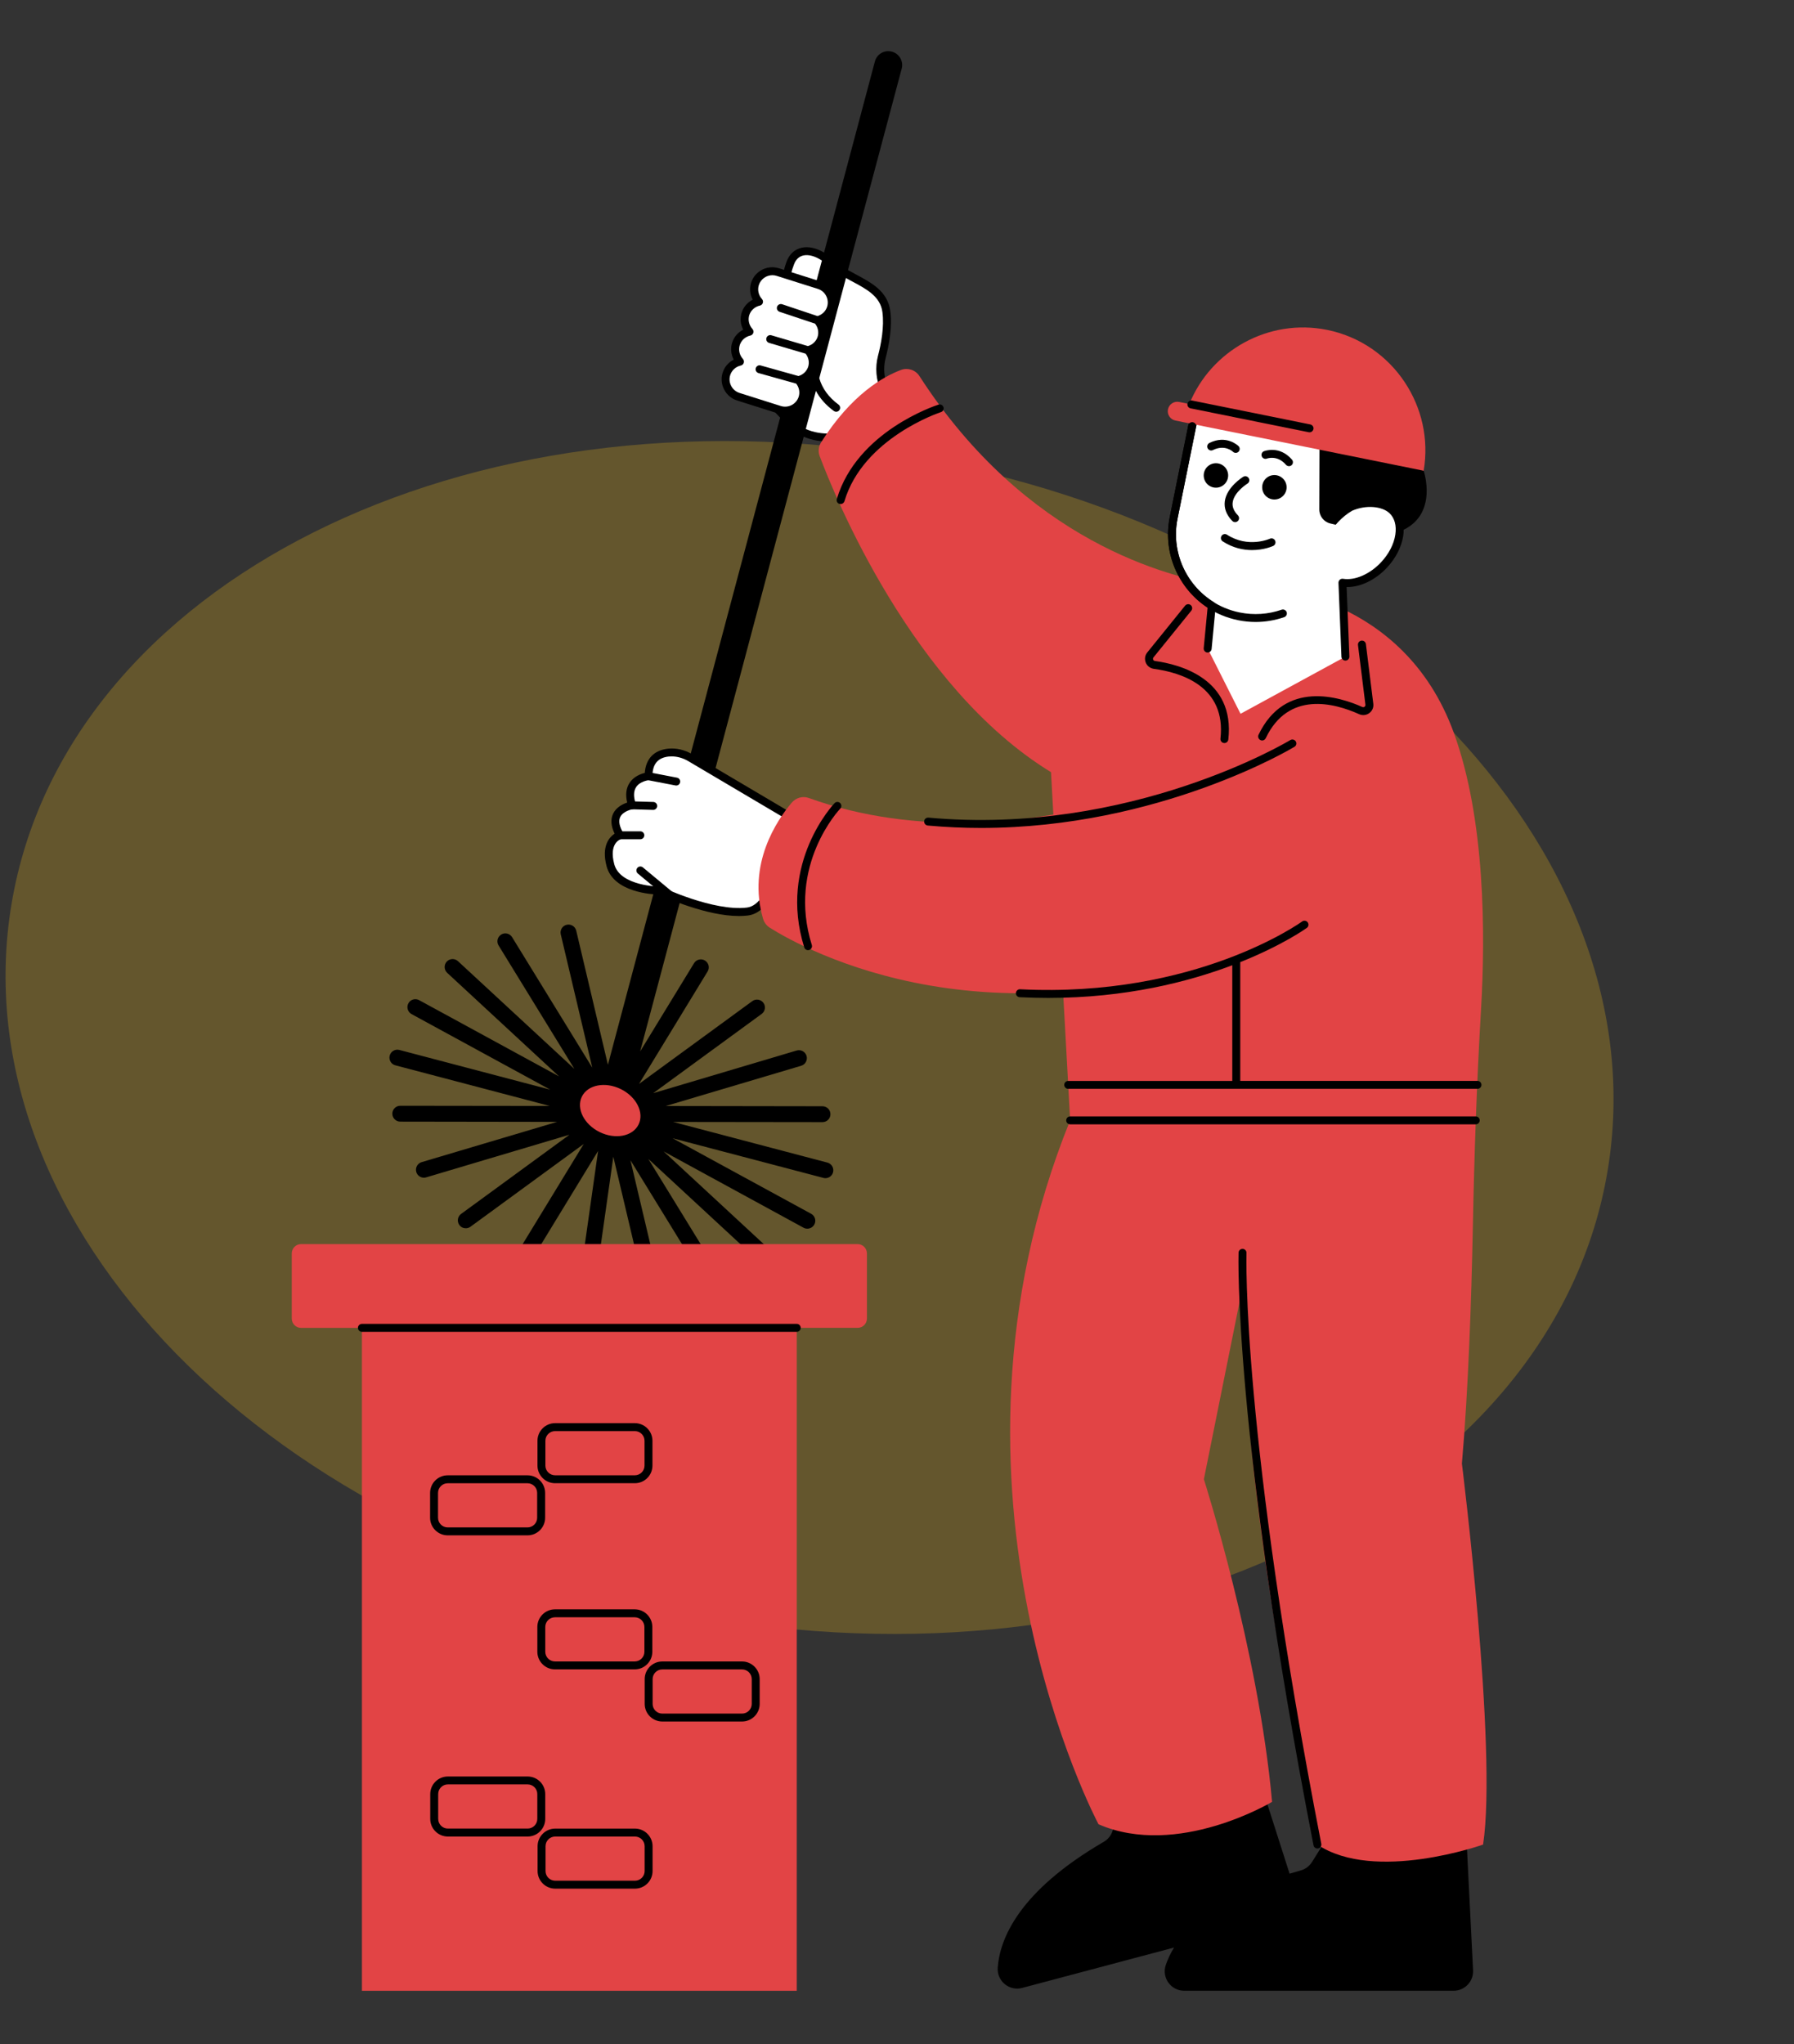
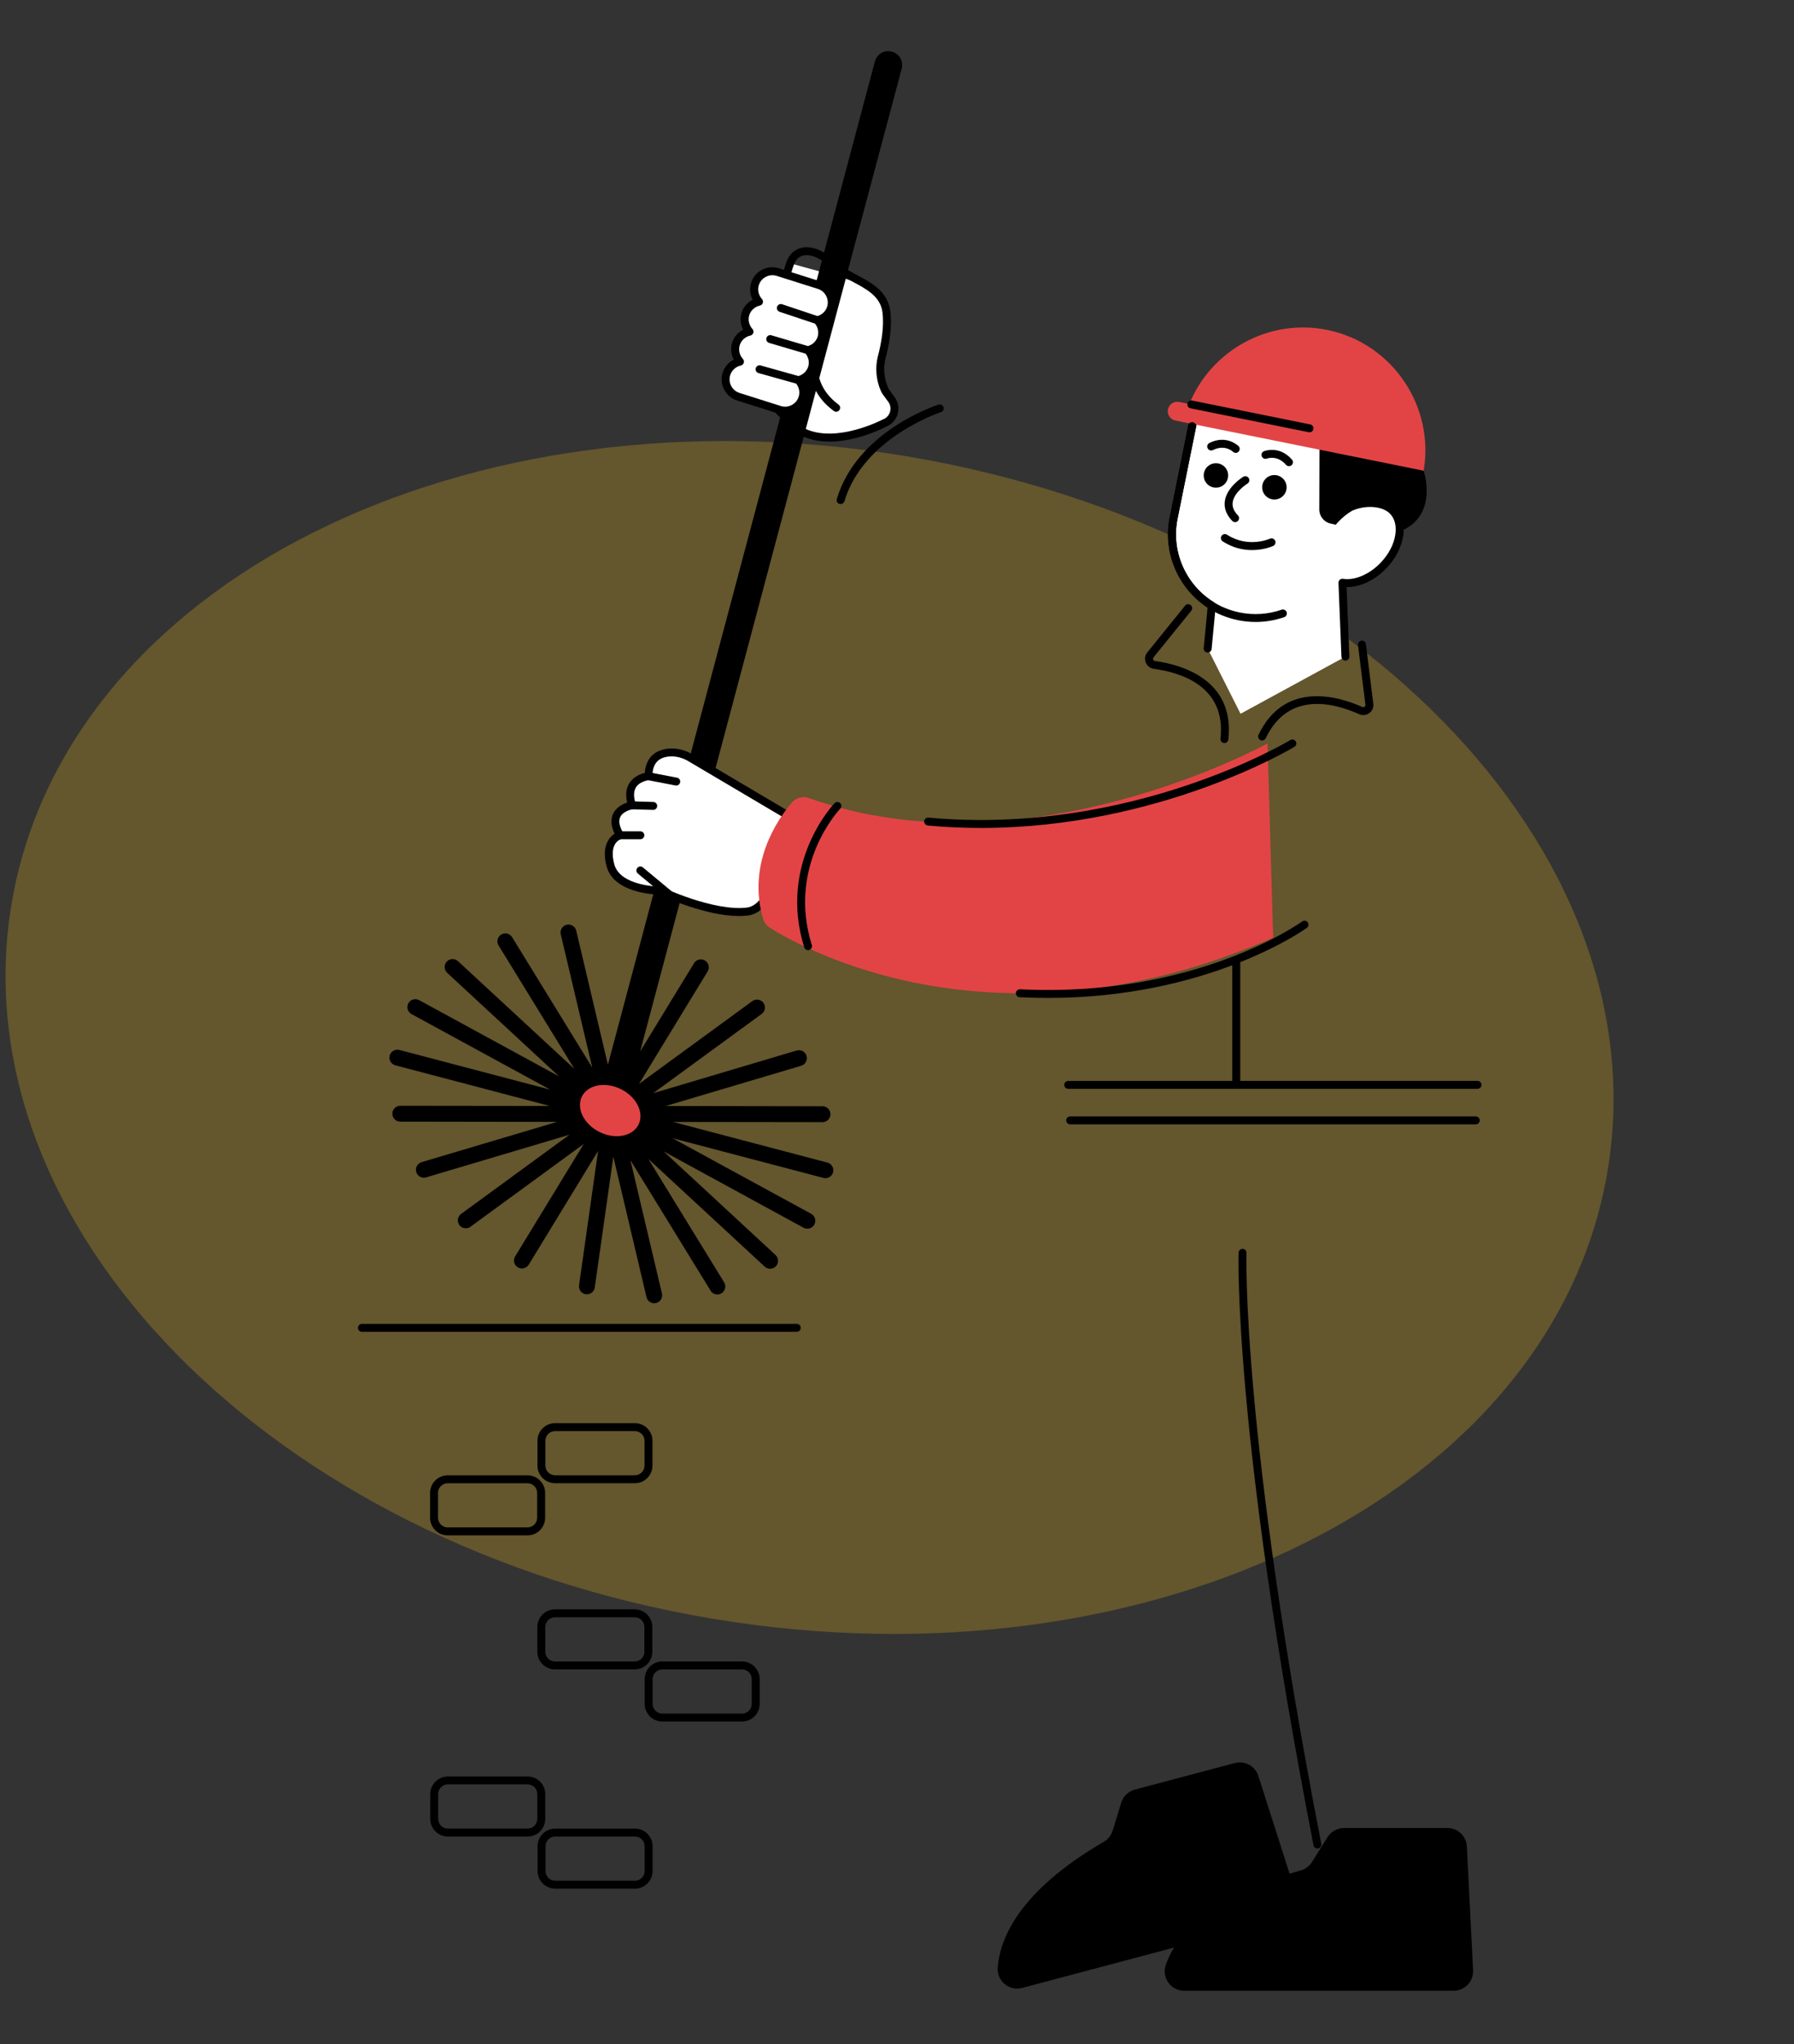
<svg xmlns="http://www.w3.org/2000/svg" width="395" zoomAndPan="magnify" viewBox="0 0 296.25 337.5" height="450" preserveAspectRatio="xMidYMid meet" version="1.0">
  <rect x="0" y="0" width="296.25" height="337.5" fill="#333333" stroke="none" />
  <defs>
    <filter x="0%" y="0%" width="100%" height="100%" id="081c9b708f">
      <feColorMatrix values="0 0 0 0 1 0 0 0 0 1 0 0 0 0 1 0 0 0 1 0" color-interpolation-filters="sRGB" />
    </filter>
    <mask id="089acf62a6">
      <g filter="url(#081c9b708f)">
        <rect x="-29.625" width="355.5" fill="#000000" y="-33.75" height="405" fill-opacity="0.24" />
      </g>
    </mask>
    <clipPath id="64dfa658d3">
      <path d="M 0 19 L 267 19 L 267 217 L 0 217 Z M 0 19 " clip-rule="nonzero" />
    </clipPath>
    <clipPath id="4fc7acd277">
      <path d="M 17.945 0.305 L 281.848 44.43 L 249.758 236.359 L -14.145 192.234 Z M 17.945 0.305 " clip-rule="nonzero" />
    </clipPath>
    <clipPath id="0ec01824f0">
      <path d="M 149.727 22.34 C 76.949 10.168 10.762 43.27 1.902 96.27 C -6.961 149.27 44.855 202.098 117.637 214.266 C 190.418 226.438 256.602 193.336 265.465 140.336 C 274.324 87.336 222.508 34.508 149.727 22.34 Z M 149.727 22.34 " clip-rule="nonzero" />
    </clipPath>
    <clipPath id="4492a0977f">
      <rect x="0" width="283" y="0" height="237" />
    </clipPath>
    <clipPath id="1faa4c4f5d">
      <path d="M 64 8.188 L 149 8.188 L 149 216 L 64 216 Z M 64 8.188 " clip-rule="nonzero" />
    </clipPath>
    <clipPath id="a724a0c770">
      <path d="M 48.156 60 L 246 60 L 246 329 L 48.156 329 Z M 48.156 60 " clip-rule="nonzero" />
    </clipPath>
  </defs>
  <g mask="url(#089acf62a6)">
    <g transform="matrix(1, 0, 0, 1, 0, 53)">
      <g clip-path="url(#4492a0977f)">
        <g clip-path="url(#64dfa658d3)">
          <g clip-path="url(#4fc7acd277)">
            <g clip-path="url(#0ec01824f0)">
              <path fill="#fec41a" d="M 17.945 0.305 L 281.848 44.43 L 249.758 236.359 L -14.145 192.234 Z M 17.945 0.305 " fill-opacity="1" fill-rule="nonzero" />
            </g>
          </g>
        </g>
      </g>
    </g>
  </g>
-   <path fill="#ffffff" d="M 127.125 65.746 L 123.996 53.34 C 123.852 52.77 123.91 52.176 124.152 51.645 L 124.359 51.191 C 124.746 50.352 125.555 49.781 126.473 49.703 L 132.113 48.664 C 129.754 46.305 129.551 46.094 130.48 43.473 C 131.438 40.773 134.551 40.82 137.402 43.539 C 140.25 46.258 145.77 46.973 146.363 51.441 C 146.707 53.984 146.156 56.895 145.617 58.926 C 145.145 60.719 145.309 62.625 146.062 64.324 C 146.141 64.492 146.234 64.656 146.344 64.801 L 147.191 65.949 C 148.199 67.316 147.621 69.277 146.031 69.875 C 146.031 69.875 136.359 75.012 130.855 70.188 L 127.742 66.887 C 127.449 66.559 127.238 66.172 127.125 65.746 Z M 127.125 65.746 " fill-opacity="1" fill-rule="nonzero" />
+   <path fill="#ffffff" d="M 127.125 65.746 L 123.996 53.34 C 123.852 52.77 123.91 52.176 124.152 51.645 L 124.359 51.191 C 124.746 50.352 125.555 49.781 126.473 49.703 L 132.113 48.664 C 129.754 46.305 129.551 46.094 130.48 43.473 C 140.25 46.258 145.77 46.973 146.363 51.441 C 146.707 53.984 146.156 56.895 145.617 58.926 C 145.145 60.719 145.309 62.625 146.062 64.324 C 146.141 64.492 146.234 64.656 146.344 64.801 L 147.191 65.949 C 148.199 67.316 147.621 69.277 146.031 69.875 C 146.031 69.875 136.359 75.012 130.855 70.188 L 127.742 66.887 C 127.449 66.559 127.238 66.172 127.125 65.746 Z M 127.125 65.746 " fill-opacity="1" fill-rule="nonzero" />
  <g clip-path="url(#1faa4c4f5d)">
    <path fill="#000000" d="M 147.277 8.527 C 146.051 8.199 144.793 8.926 144.473 10.152 L 136.078 41.703 C 134.781 40.938 133.477 40.641 132.328 40.918 C 131.184 41.191 130.312 42.02 129.871 43.25 C 129.066 45.531 129.113 46.336 130.324 47.727 C 130.371 47.832 130.461 48.027 130.605 48.27 L 126.426 49.043 C 125.273 49.141 124.258 49.855 123.77 50.91 L 123.562 51.363 C 123.254 52.031 123.188 52.785 123.363 53.492 L 126.496 65.895 C 126.629 66.426 126.898 66.918 127.277 67.316 L 128.824 68.957 L 100.387 175.805 L 95.156 153.668 C 94.992 152.969 94.285 152.527 93.578 152.691 C 92.867 152.855 92.438 153.562 92.602 154.273 L 97.805 176.281 L 84.566 154.738 C 84.188 154.121 83.379 153.926 82.766 154.305 C 82.148 154.684 81.953 155.492 82.332 156.105 L 94.848 176.484 L 75.629 158.703 C 75.098 158.211 74.266 158.242 73.773 158.773 C 73.281 159.305 73.316 160.137 73.848 160.629 L 92.324 177.73 L 69.215 165.137 C 68.578 164.789 67.777 165.023 67.438 165.66 C 67.09 166.297 67.328 167.09 67.961 167.438 L 90.852 179.914 L 65.949 173.359 C 65.25 173.176 64.535 173.594 64.352 174.297 C 64.168 174.996 64.586 175.711 65.281 175.895 L 90.773 182.605 L 66.102 182.574 C 65.379 182.574 64.789 183.156 64.789 183.883 C 64.789 184.605 65.375 185.195 66.102 185.195 L 91.996 185.234 L 69.625 191.883 C 68.934 192.086 68.539 192.82 68.742 193.516 C 68.914 194.086 69.43 194.453 70 194.453 C 70.125 194.453 70.25 194.434 70.375 194.398 L 94.047 187.352 L 76.141 200.434 C 75.559 200.859 75.426 201.68 75.852 202.262 C 76.105 202.617 76.508 202.801 76.914 202.801 C 77.184 202.801 77.449 202.723 77.688 202.551 L 96.395 188.883 L 85.07 207.445 C 84.691 208.062 84.887 208.867 85.512 209.25 C 85.727 209.379 85.957 209.438 86.191 209.438 C 86.629 209.438 87.062 209.215 87.312 208.809 L 98.766 190.035 L 95.621 212.211 C 95.516 212.926 96.02 213.594 96.734 213.691 C 96.801 213.699 96.859 213.703 96.918 213.703 C 97.562 213.703 98.125 213.234 98.215 212.578 L 101.281 190.988 L 106.762 214.176 C 106.906 214.777 107.441 215.184 108.031 215.184 C 108.129 215.184 108.234 215.172 108.332 215.152 C 109.039 214.988 109.473 214.281 109.309 213.574 L 104.105 191.562 L 117.344 213.109 C 117.594 213.508 118.02 213.73 118.465 213.73 C 118.699 213.73 118.934 213.664 119.145 213.535 C 119.762 213.152 119.957 212.348 119.578 211.73 L 107.062 191.352 L 126.281 209.137 C 126.531 209.375 126.852 209.484 127.172 209.484 C 127.527 209.484 127.875 209.34 128.137 209.066 C 128.625 208.535 128.594 207.703 128.062 207.211 L 109.586 190.109 L 132.691 202.711 C 132.887 202.82 133.102 202.867 133.32 202.867 C 133.785 202.867 134.234 202.617 134.473 202.184 C 134.82 201.551 134.582 200.758 133.949 200.41 L 111.059 187.934 L 135.965 194.484 C 136.078 194.512 136.188 194.531 136.301 194.531 C 136.883 194.531 137.414 194.145 137.566 193.555 C 137.75 192.855 137.328 192.141 136.633 191.957 L 111.152 185.246 L 135.82 185.277 C 136.543 185.277 137.133 184.695 137.133 183.969 C 137.133 183.246 136.551 182.656 135.82 182.656 L 109.926 182.617 L 132.305 175.969 C 132.996 175.766 133.391 175.031 133.188 174.336 C 132.977 173.641 132.25 173.25 131.555 173.453 L 107.867 180.496 L 125.777 167.41 C 126.359 166.984 126.492 166.164 126.066 165.582 C 125.641 165 124.82 164.867 124.238 165.293 L 105.527 178.961 L 116.852 160.398 C 117.23 159.781 117.035 158.977 116.414 158.598 C 115.797 158.215 114.992 158.414 114.609 159.035 L 105.711 173.602 L 132.723 72.113 C 134.078 72.691 135.535 72.914 136.977 72.914 C 141.477 72.914 145.793 70.73 146.305 70.465 C 147.238 70.098 147.938 69.344 148.219 68.379 C 148.508 67.402 148.332 66.375 147.723 65.555 L 146.875 64.41 C 146.797 64.297 146.727 64.18 146.668 64.047 C 145.973 62.477 145.82 60.711 146.254 59.082 C 146.797 57.023 147.367 54.008 147.012 51.344 C 146.582 48.098 143.922 46.684 141.344 45.312 C 140.895 45.07 140.461 44.836 140.035 44.594 L 148.902 11.332 C 149.227 10.105 148.496 8.848 147.277 8.527 Z M 131.105 43.688 C 131.398 42.871 131.91 42.367 132.629 42.188 C 133.516 41.98 134.609 42.285 135.723 43.02 L 133.875 49.973 C 133.41 49.652 133.023 49.297 132.703 48.949 C 132.715 48.918 132.734 48.891 132.75 48.852 C 132.82 48.625 132.754 48.367 132.586 48.199 C 130.305 45.922 130.305 45.922 131.105 43.688 Z M 128.227 66.426 C 128.004 66.191 127.848 65.902 127.77 65.59 L 124.637 53.184 C 124.531 52.766 124.57 52.312 124.754 51.918 L 124.965 51.469 C 125.254 50.844 125.855 50.418 126.602 50.352 L 131.41 49.461 C 131.918 50.086 132.605 50.766 133.523 51.324 L 129.223 67.48 Z M 140.734 46.473 C 143.121 47.746 145.375 48.949 145.715 51.52 C 146.043 53.969 145.5 56.801 144.988 58.746 C 144.484 60.668 144.656 62.738 145.473 64.578 C 145.566 64.789 145.684 64.992 145.828 65.184 L 146.672 66.328 C 147.035 66.812 147.137 67.422 146.969 68.008 C 146.797 68.582 146.371 69.043 145.809 69.25 C 145.781 69.258 145.754 69.27 145.73 69.285 C 145.645 69.328 138.246 73.184 133.062 70.832 L 134.734 64.539 C 135.402 65.785 136.387 66.898 137.688 67.855 C 137.809 67.941 137.945 67.988 138.074 67.988 C 138.277 67.988 138.477 67.895 138.605 67.719 C 138.824 67.43 138.758 67.016 138.469 66.801 C 136.832 65.594 135.77 64.125 135.289 62.441 L 139.695 45.898 C 140.043 46.105 140.391 46.289 140.734 46.473 Z M 140.734 46.473 " fill-opacity="1" fill-rule="nonzero" />
  </g>
  <path fill="#e24445" d="M 105.449 185.672 C 104.488 187.633 101.609 188.188 99.023 186.918 C 96.434 185.645 95.125 183.023 96.086 181.066 C 97.051 179.105 99.926 178.551 102.516 179.82 C 105.098 181.094 106.414 183.715 105.449 185.672 Z M 105.449 185.672 " fill-opacity="1" fill-rule="nonzero" />
  <path fill="#000000" d="M 243.254 325.324 C 243.344 327.156 241.883 328.695 240.043 328.695 L 195.551 328.695 C 193.336 328.695 191.789 326.516 192.516 324.418 C 192.816 323.547 193.25 322.59 193.871 321.566 L 168.793 328.23 C 166.652 328.801 164.602 327.086 164.758 324.879 C 165.098 320.211 168.141 312.316 182.281 304.098 C 182.988 303.688 183.504 303.023 183.742 302.242 L 185.156 297.645 C 185.484 296.582 186.328 295.77 187.406 295.48 L 203.91 291.098 C 205.566 290.66 207.277 291.598 207.797 293.227 L 212.953 309.367 C 213.551 309.191 214.152 309.012 214.781 308.836 C 215.566 308.621 216.242 308.109 216.668 307.422 L 219.219 303.34 C 219.809 302.402 220.836 301.824 221.945 301.824 L 239.02 301.824 C 240.73 301.824 242.145 303.168 242.23 304.879 Z M 243.254 325.324 " fill-opacity="1" fill-rule="nonzero" />
  <path fill="#ffffff" d="M 128.438 44.922 L 135.25 47.078 C 136.832 47.574 137.715 49.277 137.211 50.859 C 136.875 51.914 136 52.648 134.984 52.875 C 135.684 53.641 135.98 54.75 135.645 55.805 C 135.312 56.859 134.434 57.594 133.418 57.824 C 134.117 58.59 134.414 59.695 134.078 60.754 C 133.746 61.809 132.867 62.543 131.852 62.77 C 132.551 63.535 132.848 64.645 132.512 65.699 C 132.016 67.277 130.312 68.164 128.73 67.66 L 121.918 65.504 C 120.336 65.004 119.453 63.301 119.957 61.723 C 120.293 60.668 121.172 59.934 122.188 59.703 C 121.484 58.938 121.191 57.828 121.523 56.773 C 121.859 55.719 122.734 54.984 123.75 54.758 C 123.051 53.988 122.754 52.883 123.09 51.828 C 123.426 50.773 124.301 50.039 125.316 49.809 C 124.617 49.043 124.32 47.934 124.656 46.879 C 125.152 45.301 126.859 44.422 128.438 44.922 Z M 129.82 134.465 L 114.008 125.113 C 112.914 124.465 111.637 124.129 110.371 124.273 C 108.812 124.445 107.109 125.297 107.109 128.164 C 107.109 128.164 102.895 128.539 104.395 132.969 C 104.395 132.969 99.875 133.684 102.398 137.918 C 102.398 137.918 99.703 138.656 100.812 142.855 C 101.926 147.059 108.988 147.059 108.988 147.059 C 108.988 147.059 117.656 151.191 123.398 150.516 C 129.137 149.828 129.82 134.465 129.82 134.465 Z M 129.82 134.465 " fill-opacity="1" fill-rule="nonzero" />
  <path fill="#000000" d="M 130.152 133.898 L 114.344 124.551 C 113.078 123.801 111.641 123.473 110.301 123.617 C 107.992 123.875 106.648 125.281 106.473 127.617 C 105.785 127.785 104.652 128.211 103.961 129.262 C 103.391 130.133 103.262 131.227 103.57 132.512 C 102.844 132.754 101.746 133.285 101.238 134.371 C 100.805 135.301 100.891 136.402 101.492 137.648 C 100.602 138.242 99.289 139.719 100.168 143.027 C 101.316 147.352 107.73 147.688 108.832 147.711 C 109.895 148.203 116.648 151.246 122.035 151.246 C 122.527 151.246 123.004 151.219 123.469 151.164 C 129.582 150.445 130.395 136.129 130.469 134.496 C 130.48 134.246 130.363 134.016 130.152 133.898 Z M 123.32 149.855 C 117.84 150.504 109.348 146.5 109.266 146.461 C 109.18 146.422 109.082 146.395 108.98 146.395 C 108.918 146.395 102.402 146.344 101.434 142.688 C 100.527 139.273 102.352 138.609 102.555 138.547 C 102.75 138.492 102.914 138.348 102.984 138.16 C 103.066 137.969 103.047 137.754 102.941 137.574 C 102.285 136.477 102.109 135.582 102.41 134.922 C 102.895 133.879 104.461 133.609 104.473 133.609 C 104.664 133.578 104.836 133.469 104.934 133.305 C 105.031 133.141 105.059 132.938 104.992 132.754 C 104.59 131.574 104.613 130.637 105.039 129.973 C 105.691 128.965 107.133 128.816 107.141 128.816 C 107.48 128.781 107.738 128.5 107.738 128.16 C 107.738 126.176 108.613 125.113 110.418 124.914 C 110.582 124.895 110.746 124.891 110.914 124.891 C 111.832 124.891 112.789 125.16 113.652 125.668 L 129.125 134.816 C 128.895 139.195 127.449 149.371 123.32 149.855 Z M 135.449 46.453 L 128.633 44.297 C 126.707 43.688 124.645 44.758 124.035 46.684 C 123.738 47.621 123.844 48.629 124.297 49.488 C 123.43 49.926 122.762 50.695 122.469 51.633 C 122.172 52.566 122.277 53.578 122.73 54.434 C 121.863 54.875 121.195 55.641 120.902 56.578 C 120.605 57.516 120.711 58.523 121.164 59.383 C 120.297 59.82 119.629 60.59 119.336 61.527 C 119.039 62.457 119.125 63.445 119.578 64.316 C 120.031 65.188 120.789 65.832 121.719 66.125 L 128.535 68.281 C 128.902 68.398 129.277 68.453 129.641 68.453 C 131.195 68.453 132.645 67.457 133.141 65.891 C 133.438 64.953 133.332 63.941 132.879 63.086 C 133.746 62.645 134.414 61.879 134.707 60.941 C 135.004 60.004 134.898 58.996 134.445 58.137 C 135.312 57.699 135.98 56.934 136.273 55.996 C 136.57 55.059 136.465 54.047 136.012 53.191 C 136.875 52.75 137.547 51.984 137.84 51.047 C 138.441 49.129 137.375 47.062 135.449 46.453 Z M 136.582 50.66 C 136.348 51.395 135.75 51.965 134.996 52.188 L 129.152 50.234 C 128.809 50.125 128.438 50.309 128.32 50.648 C 128.199 50.988 128.391 51.363 128.73 51.48 L 134.59 53.434 C 135.082 54.047 135.25 54.867 135.016 55.609 C 134.781 56.348 134.176 56.918 133.418 57.141 L 127.375 55.359 C 127.027 55.254 126.668 55.457 126.562 55.805 C 126.457 56.152 126.66 56.52 127.008 56.617 L 133.035 58.395 C 133.523 59.008 133.684 59.82 133.457 60.555 C 133.219 61.297 132.609 61.871 131.852 62.09 L 125.605 60.34 C 125.258 60.242 124.898 60.445 124.801 60.793 C 124.703 61.141 124.906 61.5 125.254 61.598 L 131.477 63.34 C 131.961 63.957 132.125 64.77 131.891 65.504 C 131.496 66.742 130.172 67.43 128.934 67.035 L 122.121 64.879 C 120.883 64.488 120.195 63.164 120.586 61.926 C 120.836 61.141 121.504 60.535 122.336 60.352 C 122.566 60.301 122.75 60.137 122.82 59.914 C 122.895 59.691 122.84 59.449 122.684 59.27 C 122.113 58.641 121.91 57.766 122.16 56.977 C 122.41 56.191 123.078 55.59 123.91 55.406 C 124.137 55.352 124.32 55.188 124.395 54.965 C 124.465 54.742 124.414 54.5 124.258 54.324 C 123.688 53.695 123.484 52.816 123.73 52.031 C 123.98 51.246 124.648 50.641 125.48 50.457 C 125.711 50.406 125.895 50.242 125.965 50.02 C 126.039 49.797 125.984 49.555 125.828 49.375 C 125.258 48.746 125.055 47.871 125.305 47.082 C 125.621 46.082 126.551 45.438 127.551 45.438 C 127.789 45.438 128.023 45.473 128.262 45.551 L 135.074 47.707 C 136.285 48.094 136.977 49.422 136.582 50.66 Z M 136.582 50.66 " fill-opacity="1" fill-rule="nonzero" />
  <g clip-path="url(#a724a0c770)">
-     <path fill="#e24445" d="M 244.91 304.559 C 244.91 304.559 227.023 310.914 217.539 304.559 C 217.539 304.559 203.781 244.227 205.562 210.645 L 198.801 244.238 C 198.801 244.238 207.828 272.52 210.062 297.508 C 210.062 297.508 194.48 306.875 181.402 301.207 C 181.402 301.207 151.953 246.094 176.719 184.984 L 173.559 127.496 C 150.617 113.469 137.809 81.832 135.355 75.312 C 135.066 74.551 135.168 73.699 135.605 73.012 C 140.652 65.043 145.977 62.129 148.797 61.078 C 149.918 60.668 151.18 61.086 151.828 62.09 C 169.418 89.359 192.988 95.371 201.965 96.695 C 203.406 96.902 204.309 98.254 204.121 99.59 L 208.996 97.059 C 208.996 97.059 231.707 97.992 240.066 120.973 C 245.277 135.27 245.297 154.297 244.57 166.625 C 243.863 178.633 243.449 190.664 243.215 202.695 C 242.973 214.805 242.465 229.516 241.41 241.652 C 241.41 241.652 247.297 288.719 244.91 304.559 Z M 141.613 205.414 L 49.719 205.414 C 48.867 205.414 48.18 206.102 48.18 206.957 L 48.18 217.707 C 48.18 218.559 48.867 219.25 49.719 219.25 L 59.766 219.25 L 59.766 328.703 L 131.574 328.703 L 131.574 219.242 L 141.621 219.242 C 142.473 219.242 143.16 218.555 143.16 217.703 L 143.16 206.949 C 143.152 206.102 142.465 205.414 141.613 205.414 Z M 141.613 205.414 " fill-opacity="1" fill-rule="nonzero" />
-   </g>
+     </g>
  <path fill="#ffffff" d="M 228.535 93.301 C 226.473 95.5 223.797 96.555 221.688 96.215 L 222.172 108.418 L 204.855 117.852 L 199.422 107.078 L 200.102 99.977 C 195.32 97.027 192.633 91.332 193.805 85.5 L 196.867 70.352 C 197.547 66.992 200.824 64.816 204.188 65.496 L 225.152 69.734 L 221.293 84.789 C 224.008 82.574 228.062 82.535 229.906 84.258 C 231.996 86.223 231.379 90.273 228.535 93.301 Z M 228.535 93.301 " fill-opacity="1" fill-rule="nonzero" />
  <path fill="#000000" d="M 231.793 87.469 C 231.793 87.797 231.773 88.129 231.719 88.477 C 231.438 90.312 230.48 92.184 229.016 93.746 C 227.082 95.809 224.562 96.977 222.371 96.93 L 222.828 108.391 C 222.84 108.75 222.559 109.059 222.199 109.07 C 222.191 109.07 222.18 109.07 222.172 109.07 C 221.824 109.07 221.531 108.797 221.516 108.441 L 221.027 96.242 C 221.02 96.043 221.098 95.855 221.242 95.723 C 221.387 95.594 221.582 95.535 221.781 95.566 C 223.738 95.883 226.203 94.812 228.051 92.848 C 229.336 91.477 230.18 89.852 230.414 88.281 C 230.641 86.793 230.297 85.535 229.453 84.734 C 228.227 83.582 225.574 83.32 223.266 84.336 C 222.461 84.812 221.676 85.438 220.969 86.191 C 220.828 86.34 220.699 86.492 220.574 86.641 L 219.688 86.434 C 218.613 86.184 217.855 85.219 217.859 84.117 L 217.895 71.91 L 223.445 73.785 L 224.355 70.246 L 204.062 66.145 C 201.059 65.543 198.125 67.488 197.516 70.488 L 194.453 85.641 C 193.367 91.004 195.777 96.543 200.449 99.426 C 200.668 99.559 200.785 99.801 200.758 100.047 L 200.078 107.152 C 200.043 107.512 199.715 107.773 199.363 107.742 C 199.004 107.707 198.742 107.387 198.773 107.027 L 199.414 100.324 C 194.508 97.102 192.004 91.148 193.164 85.383 L 196.223 70.234 C 196.973 66.523 200.602 64.113 204.316 64.859 L 225.285 69.102 C 225.461 69.133 225.613 69.246 225.711 69.395 C 225.809 69.547 225.836 69.73 225.789 69.906 L 224.688 74.211 L 235.094 77.723 C 235.094 77.723 237.492 84.684 231.793 87.469 Z M 231.793 87.469 " fill-opacity="1" fill-rule="nonzero" />
  <path fill="#e24445" d="M 235.094 77.723 L 195.445 69.711 L 194.094 69.434 C 193.25 69.266 192.699 68.438 192.871 67.594 C 193.039 66.746 193.863 66.199 194.711 66.367 L 196.395 66.707 C 199.98 57.875 209.492 52.516 219.152 54.469 C 224.605 55.57 229.113 58.801 231.98 63.125 C 234.746 67.293 235.992 72.469 235.094 77.723 Z M 235.094 77.723 " fill-opacity="1" fill-rule="nonzero" />
  <path fill="#000000" d="M 210.602 82.469 C 209.488 82.555 208.516 81.723 208.434 80.613 C 208.348 79.5 209.18 78.531 210.285 78.445 C 211.398 78.359 212.371 79.191 212.457 80.297 C 212.547 81.414 211.715 82.383 210.602 82.469 Z M 198.781 78.66 C 198.863 79.773 199.836 80.602 200.949 80.516 C 202.062 80.43 202.887 79.461 202.805 78.348 C 202.719 77.23 201.75 76.406 200.633 76.492 C 199.52 76.578 198.688 77.555 198.781 78.66 Z M 205.305 78.719 C 205.195 78.785 202.555 80.43 202.254 82.781 C 202.109 83.922 202.52 85.012 203.484 86.008 C 203.617 86.137 203.785 86.211 203.957 86.211 C 204.121 86.211 204.285 86.148 204.41 86.027 C 204.672 85.777 204.676 85.359 204.43 85.102 C 203.746 84.395 203.457 83.691 203.555 82.961 C 203.773 81.234 205.973 79.859 205.996 79.848 C 206.301 79.656 206.402 79.258 206.211 78.949 C 206.016 78.629 205.613 78.531 205.305 78.719 Z M 202.621 88.285 C 202.316 88.09 201.91 88.176 201.715 88.484 C 201.52 88.785 201.605 89.191 201.91 89.387 C 203.621 90.496 205.332 90.824 206.746 90.824 C 208.727 90.824 210.148 90.188 210.246 90.141 C 210.574 89.988 210.719 89.598 210.566 89.27 C 210.418 88.941 210.031 88.797 209.695 88.949 C 209.664 88.961 206.125 90.555 202.621 88.285 Z M 208.727 74.5 C 208.391 74.629 208.23 75.012 208.359 75.344 C 208.492 75.68 208.871 75.848 209.203 75.719 C 209.277 75.691 210.934 75.09 212.355 76.742 C 212.488 76.891 212.672 76.969 212.855 76.969 C 213.004 76.969 213.156 76.918 213.281 76.812 C 213.555 76.578 213.582 76.164 213.348 75.891 C 211.301 73.516 208.832 74.461 208.727 74.5 Z M 199.715 73.137 C 199.391 73.301 199.258 73.695 199.422 74.016 C 199.586 74.344 199.98 74.473 200.301 74.309 C 202.254 73.34 203.543 74.531 203.602 74.59 C 203.727 74.715 203.891 74.773 204.062 74.773 C 204.23 74.773 204.402 74.711 204.527 74.578 C 204.781 74.324 204.777 73.902 204.52 73.656 C 204.434 73.57 202.52 71.742 199.715 73.137 Z M 216.379 70.082 L 196.867 66.137 C 196.508 66.066 196.164 66.297 196.094 66.648 C 196.02 67.004 196.25 67.352 196.605 67.422 L 216.117 71.367 C 216.164 71.375 216.203 71.379 216.25 71.379 C 216.559 71.379 216.824 71.164 216.891 70.855 C 216.965 70.504 216.734 70.156 216.379 70.082 Z M 211.629 100.672 C 209.422 101.438 207.035 101.594 204.73 101.129 C 201.289 100.434 198.32 98.441 196.383 95.516 C 194.441 92.586 193.754 89.078 194.449 85.641 L 197.508 70.488 C 197.582 70.137 197.352 69.789 196.996 69.715 C 196.637 69.645 196.297 69.875 196.223 70.227 L 193.164 85.379 C 192.398 89.164 193.156 93.016 195.293 96.234 C 197.43 99.453 200.691 101.648 204.473 102.406 C 205.426 102.598 206.387 102.695 207.344 102.695 C 208.941 102.695 210.543 102.426 212.062 101.902 C 212.402 101.785 212.586 101.41 212.469 101.07 C 212.352 100.73 211.969 100.547 211.629 100.672 Z M 211.629 100.672 " fill-opacity="1" fill-rule="nonzero" />
  <path fill="#e24445" d="M 210.246 154.836 C 164.707 174.703 132.508 156.578 127.113 153.172 C 126.574 152.832 126.184 152.301 126.004 151.691 C 123.383 142.66 128.293 135.434 130.738 132.535 C 131.426 131.719 132.547 131.391 133.555 131.758 C 169.594 144.703 209.309 122.754 209.309 122.754 Z M 210.246 154.836 " fill-opacity="1" fill-rule="nonzero" />
  <path fill="#000000" d="M 132.223 219.242 C 132.223 219.602 131.93 219.898 131.57 219.898 L 59.766 219.898 C 59.406 219.898 59.109 219.602 59.109 219.242 C 59.109 218.883 59.406 218.586 59.766 218.586 L 131.574 218.586 C 131.938 218.586 132.223 218.883 132.223 219.242 Z M 107.742 241.984 C 107.742 243.59 106.441 244.895 104.836 244.895 L 91.664 244.895 C 90.059 244.895 88.754 243.59 88.754 241.984 L 88.754 237.891 C 88.754 236.285 90.059 234.98 91.664 234.98 L 104.836 234.98 C 106.441 234.98 107.742 236.285 107.742 237.891 Z M 106.434 237.891 C 106.434 237.004 105.711 236.293 104.836 236.293 L 91.664 236.293 C 90.777 236.293 90.062 237.012 90.062 237.891 L 90.062 241.984 C 90.062 242.871 90.785 243.586 91.664 243.586 L 104.836 243.586 C 105.719 243.586 106.434 242.863 106.434 241.984 Z M 87.109 243.59 C 88.715 243.59 90.02 244.895 90.02 246.5 L 90.02 250.598 C 90.02 252.203 88.715 253.504 87.109 253.504 L 73.934 253.504 C 72.328 253.504 71.023 252.203 71.023 250.598 L 71.023 246.5 C 71.023 244.895 72.328 243.59 73.934 243.59 Z M 87.109 244.902 L 73.934 244.902 C 73.047 244.902 72.332 245.621 72.332 246.5 L 72.332 250.598 C 72.332 251.48 73.055 252.195 73.934 252.195 L 87.102 252.195 C 87.988 252.195 88.703 251.48 88.703 250.598 L 88.703 246.5 C 88.707 245.617 87.988 244.902 87.109 244.902 Z M 107.723 268.629 L 107.723 272.723 C 107.723 274.328 106.418 275.633 104.816 275.633 L 91.645 275.633 C 90.039 275.633 88.734 274.328 88.734 272.723 L 88.734 268.629 C 88.734 267.023 90.039 265.719 91.645 265.719 L 104.816 265.719 C 106.414 265.719 107.723 267.023 107.723 268.629 Z M 106.414 268.629 C 106.414 267.746 105.691 267.031 104.816 267.031 L 91.645 267.031 C 90.758 267.031 90.043 267.75 90.043 268.629 L 90.043 272.723 C 90.043 273.609 90.766 274.324 91.645 274.324 L 104.816 274.324 C 105.699 274.324 106.414 273.602 106.414 272.723 Z M 125.449 277.238 L 125.449 281.336 C 125.449 282.941 124.145 284.242 122.539 284.242 L 109.367 284.242 C 107.762 284.242 106.461 282.941 106.461 281.336 L 106.461 277.238 C 106.461 275.633 107.762 274.328 109.367 274.328 L 122.539 274.328 C 124.137 274.328 125.449 275.633 125.449 277.238 Z M 124.137 277.238 C 124.137 276.355 123.418 275.641 122.539 275.641 L 109.367 275.641 C 108.484 275.641 107.77 276.359 107.77 277.238 L 107.77 281.336 C 107.77 282.219 108.492 282.934 109.367 282.934 L 122.539 282.934 C 123.426 282.934 124.137 282.211 124.137 281.336 Z M 87.129 303.234 L 73.957 303.234 C 72.352 303.234 71.047 301.93 71.047 300.324 L 71.047 296.23 C 71.047 294.625 72.352 293.32 73.957 293.32 L 87.129 293.32 C 88.734 293.32 90.039 294.625 90.039 296.23 L 90.039 300.324 C 90.039 301.922 88.734 303.234 87.129 303.234 Z M 88.727 296.223 C 88.727 295.336 88.008 294.625 87.129 294.625 L 73.957 294.625 C 73.074 294.625 72.359 295.344 72.359 296.223 L 72.359 300.316 C 72.359 301.203 73.078 301.918 73.957 301.918 L 87.129 301.918 C 88.012 301.918 88.727 301.195 88.727 300.316 Z M 107.762 304.832 L 107.762 308.93 C 107.762 310.535 106.461 311.836 104.855 311.836 L 91.684 311.836 C 90.078 311.836 88.773 310.535 88.773 308.93 L 88.773 304.832 C 88.773 303.227 90.078 301.922 91.684 301.922 L 104.855 301.922 C 106.453 301.922 107.762 303.227 107.762 304.832 Z M 106.453 304.832 C 106.453 303.949 105.73 303.234 104.855 303.234 L 91.684 303.234 C 90.797 303.234 90.086 303.953 90.086 304.832 L 90.086 308.93 C 90.086 309.812 90.805 310.527 91.684 310.527 L 104.855 310.527 C 105.738 310.527 106.453 309.805 106.453 308.93 Z M 189.199 109.387 C 188.977 108.816 189.07 108.195 189.457 107.723 L 195.699 100.004 C 195.93 99.723 196.344 99.676 196.625 99.906 C 196.906 100.133 196.953 100.547 196.723 100.828 L 190.477 108.547 C 190.359 108.699 190.398 108.848 190.426 108.906 C 190.453 108.965 190.523 109.109 190.719 109.137 C 194.742 109.68 203.969 112.035 202.836 122.105 C 202.797 122.438 202.516 122.688 202.188 122.688 C 202.16 122.688 202.133 122.688 202.113 122.68 C 201.754 122.641 201.5 122.316 201.539 121.953 C 202.508 113.352 195.062 111.043 190.551 110.434 C 189.922 110.344 189.422 109.957 189.199 109.387 Z M 208.145 122.195 C 208.234 122.242 208.332 122.262 208.426 122.262 C 208.668 122.262 208.902 122.125 209.016 121.887 C 212.738 114.07 220.273 116.043 224.434 117.918 C 224.996 118.172 225.625 118.102 226.117 117.742 C 226.609 117.379 226.859 116.797 226.777 116.195 L 225.555 106.344 C 225.508 105.984 225.18 105.73 224.82 105.777 C 224.461 105.82 224.203 106.148 224.25 106.508 L 225.477 116.359 C 225.5 116.547 225.383 116.652 225.332 116.691 C 225.277 116.73 225.141 116.809 224.957 116.73 C 221.254 115.066 212.18 112.191 207.816 121.34 C 207.68 121.652 207.816 122.039 208.145 122.195 Z M 213.977 122.414 C 213.785 122.105 213.387 122.008 213.07 122.195 C 212.809 122.355 186.684 138.047 153.324 135 C 152.957 134.969 152.641 135.23 152.609 135.59 C 152.578 135.949 152.844 136.273 153.207 136.305 C 156.195 136.578 159.121 136.703 161.988 136.703 C 191.488 136.703 213.512 123.461 213.754 123.309 C 214.066 123.129 214.164 122.723 213.977 122.414 Z M 137.812 132.609 C 137.723 132.707 128.438 142.465 132.809 156.426 C 132.895 156.711 133.156 156.887 133.43 156.887 C 133.496 156.887 133.562 156.875 133.625 156.855 C 133.973 156.742 134.164 156.375 134.059 156.035 C 129.926 142.832 138.664 133.609 138.75 133.52 C 139 133.258 139 132.844 138.738 132.594 C 138.477 132.348 138.062 132.348 137.812 132.609 Z M 155.801 67.234 C 155.688 66.887 155.324 66.695 154.977 66.809 C 154.426 66.984 141.508 71.242 138.188 82.391 C 138.082 82.738 138.277 83.102 138.625 83.203 C 138.691 83.223 138.75 83.227 138.816 83.227 C 139.098 83.227 139.359 83.043 139.445 82.758 C 142.562 72.277 155.25 68.086 155.375 68.047 C 155.723 67.945 155.914 67.578 155.801 67.234 Z M 243.988 178.465 L 204.809 178.465 L 204.809 158.859 C 211.859 156.043 215.727 153.262 215.805 153.203 C 216.098 152.988 216.156 152.582 215.941 152.285 C 215.727 152 215.32 151.934 215.023 152.148 C 214.852 152.273 197.449 164.797 168.449 163.34 C 168.094 163.316 167.777 163.602 167.758 163.965 C 167.738 164.324 168.023 164.633 168.383 164.652 C 169.988 164.73 171.555 164.77 173.086 164.77 C 185.891 164.77 196.203 162.129 203.492 159.371 L 203.492 178.473 L 176.395 178.473 C 176.035 178.473 175.742 178.766 175.742 179.125 C 175.742 179.488 176.035 179.781 176.395 179.781 L 243.98 179.781 C 244.34 179.781 244.637 179.488 244.637 179.125 C 244.637 178.766 244.348 178.465 243.988 178.465 Z M 243.699 184.328 L 176.723 184.328 C 176.363 184.328 176.066 184.625 176.066 184.984 C 176.066 185.344 176.363 185.641 176.723 185.641 L 243.699 185.641 C 244.059 185.641 244.352 185.344 244.352 184.984 C 244.352 184.625 244.059 184.328 243.699 184.328 Z M 111.793 128.402 L 107.227 127.523 C 106.871 127.457 106.523 127.688 106.461 128.043 C 106.395 128.395 106.621 128.742 106.977 128.809 L 111.543 129.688 C 111.582 129.691 111.629 129.699 111.668 129.699 C 111.977 129.699 112.25 129.484 112.312 129.168 C 112.383 128.809 112.152 128.469 111.793 128.402 Z M 104.367 133.625 L 107.848 133.723 C 107.855 133.723 107.863 133.723 107.867 133.723 C 108.223 133.723 108.512 133.441 108.523 133.086 C 108.535 132.727 108.25 132.426 107.887 132.414 L 104.41 132.312 C 104.035 132.289 103.746 132.59 103.734 132.949 C 103.719 133.316 104.008 133.617 104.367 133.625 Z M 106.398 137.918 C 106.398 137.555 106.105 137.262 105.746 137.262 L 102.391 137.262 C 102.031 137.262 101.734 137.555 101.734 137.918 C 101.734 138.277 102.031 138.57 102.391 138.57 L 105.746 138.57 C 106.105 138.57 106.398 138.277 106.398 137.918 Z M 106.164 143.219 C 105.891 142.988 105.469 143.027 105.242 143.301 C 105.012 143.586 105.051 143.996 105.324 144.227 L 110.195 148.27 C 110.32 148.367 110.461 148.422 110.613 148.422 C 110.805 148.422 110.988 148.34 111.117 148.184 C 111.348 147.902 111.309 147.488 111.031 147.262 Z M 205.836 206.875 C 205.852 206.516 205.566 206.215 205.207 206.203 C 205.203 206.203 205.195 206.203 205.184 206.203 C 204.828 206.203 204.539 206.477 204.527 206.832 C 204.512 207.117 203.648 236.477 216.906 304.684 C 216.965 304.996 217.238 305.211 217.547 305.211 C 217.586 305.211 217.633 305.207 217.672 305.199 C 218.023 305.129 218.262 304.785 218.188 304.434 C 204.965 236.41 205.824 207.164 205.836 206.875 Z M 205.836 206.875 " fill-opacity="1" fill-rule="nonzero" />
</svg>